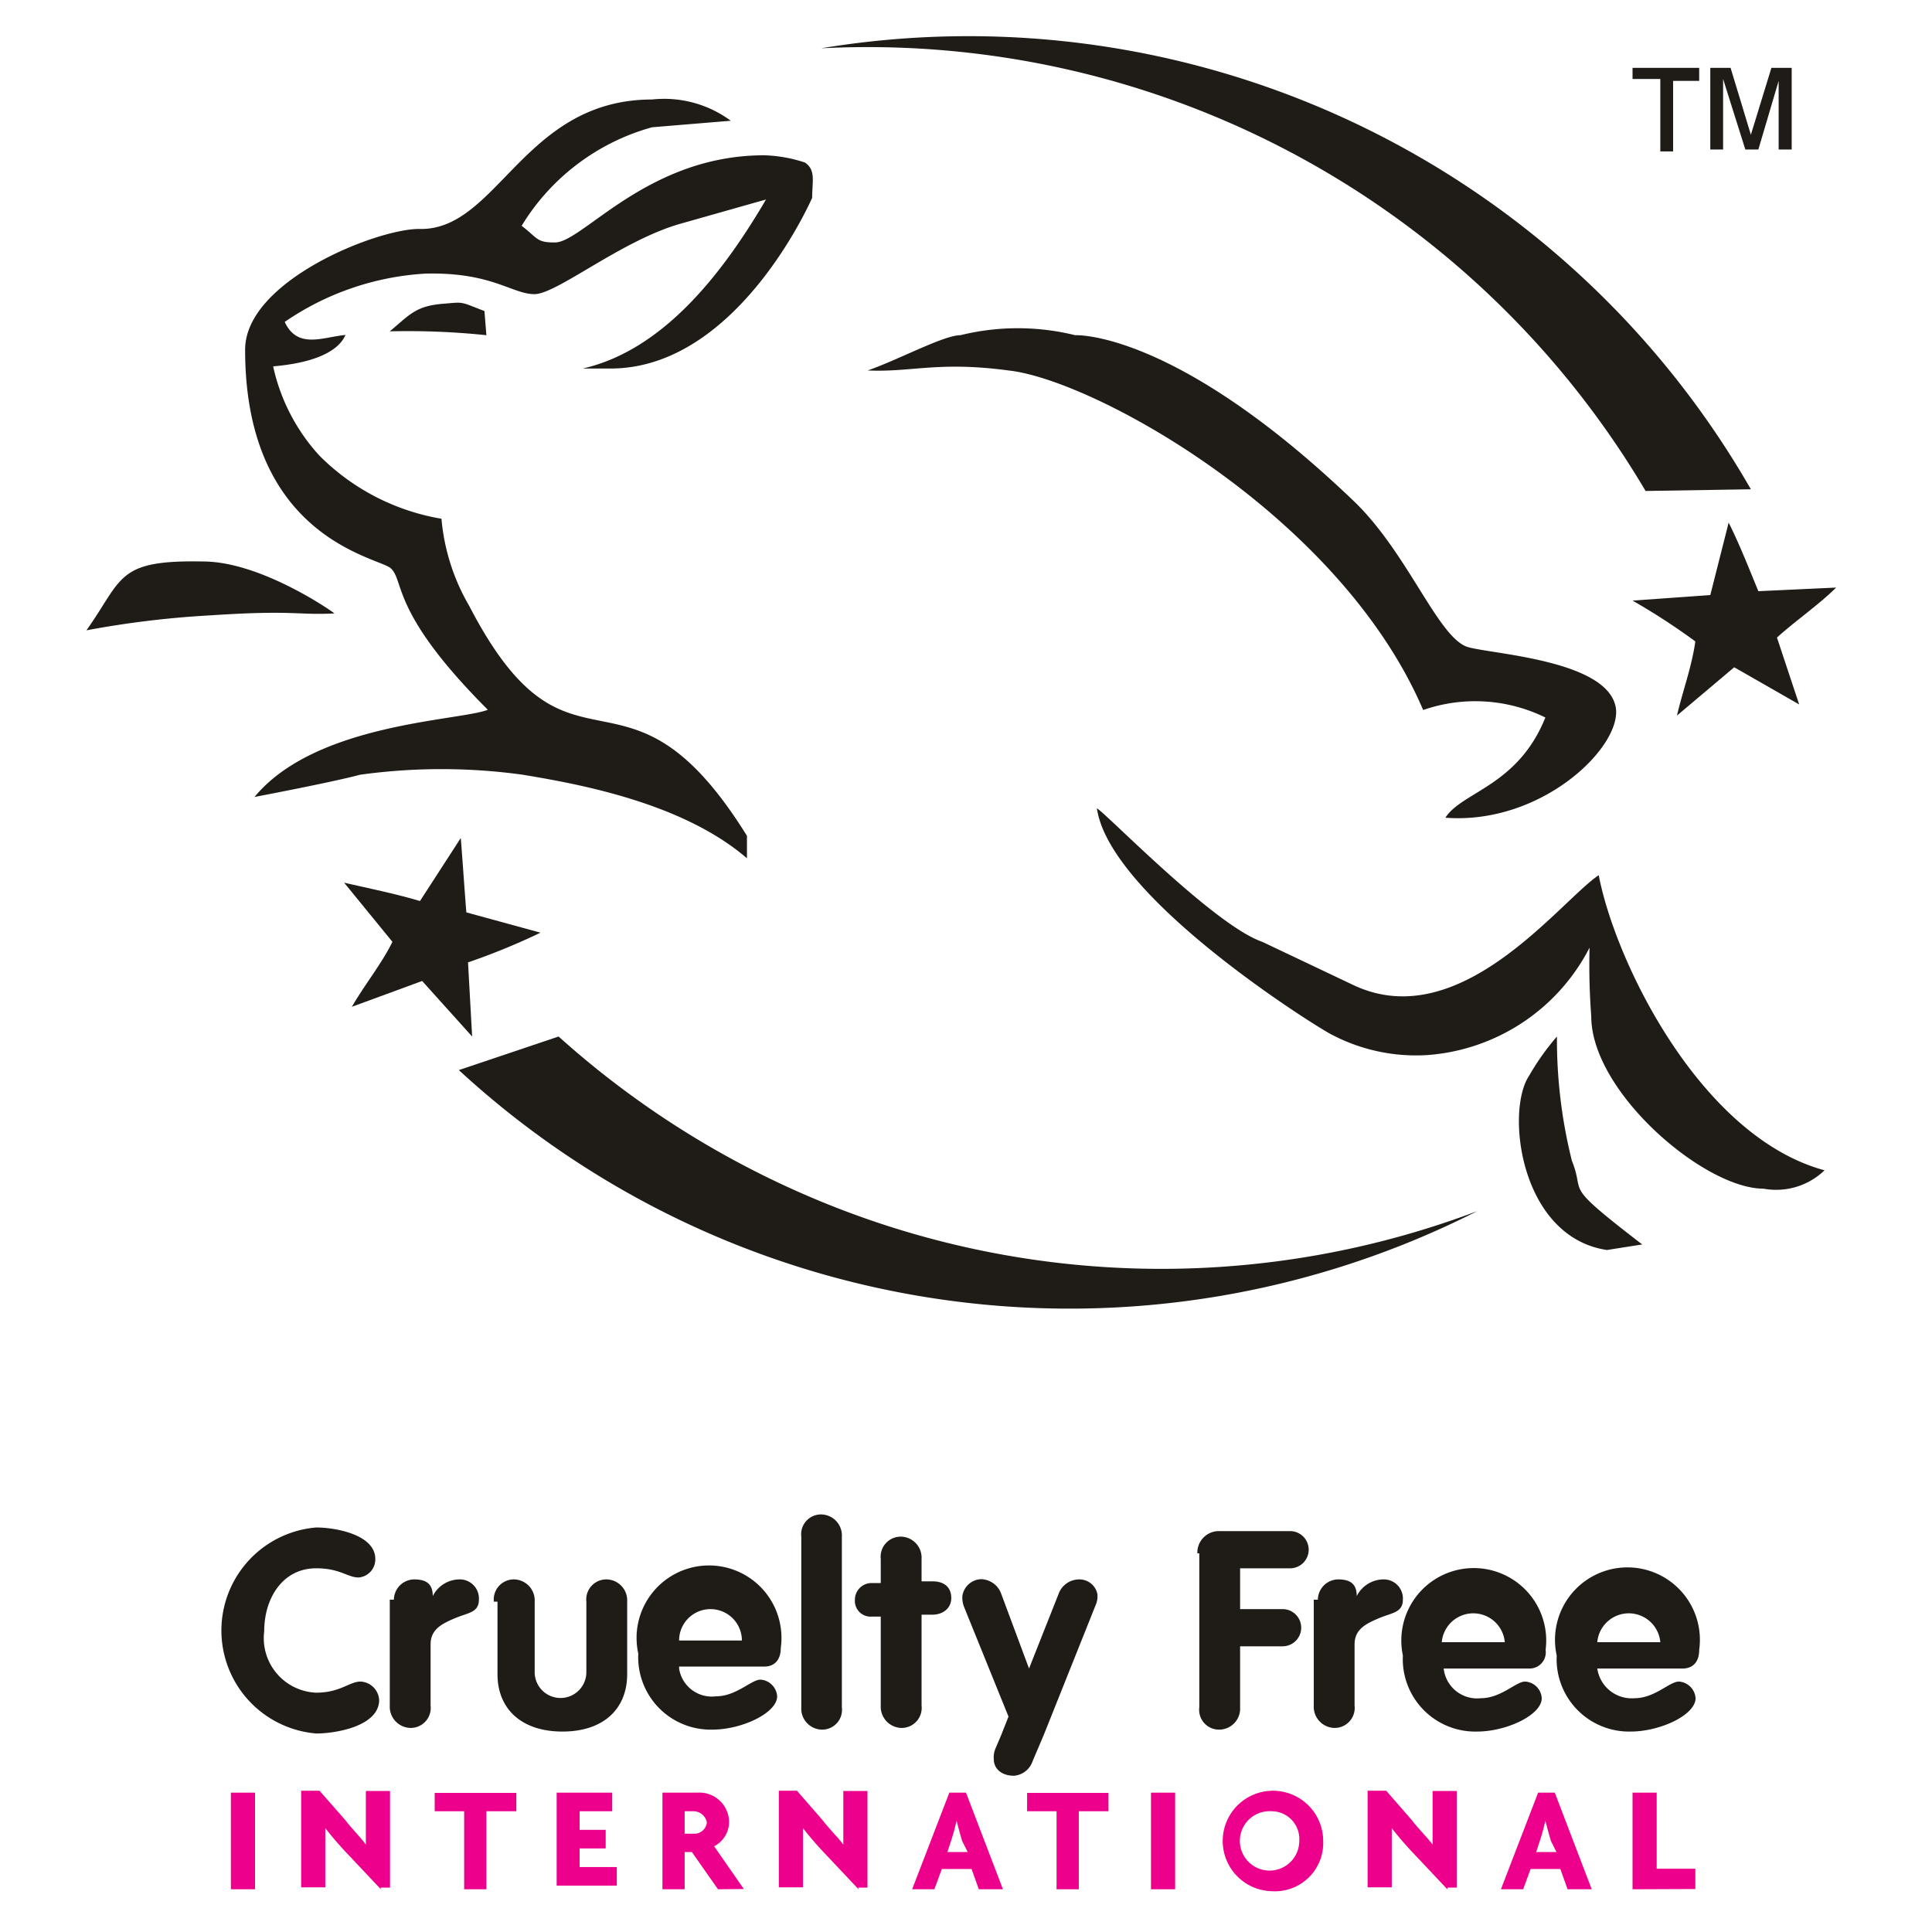
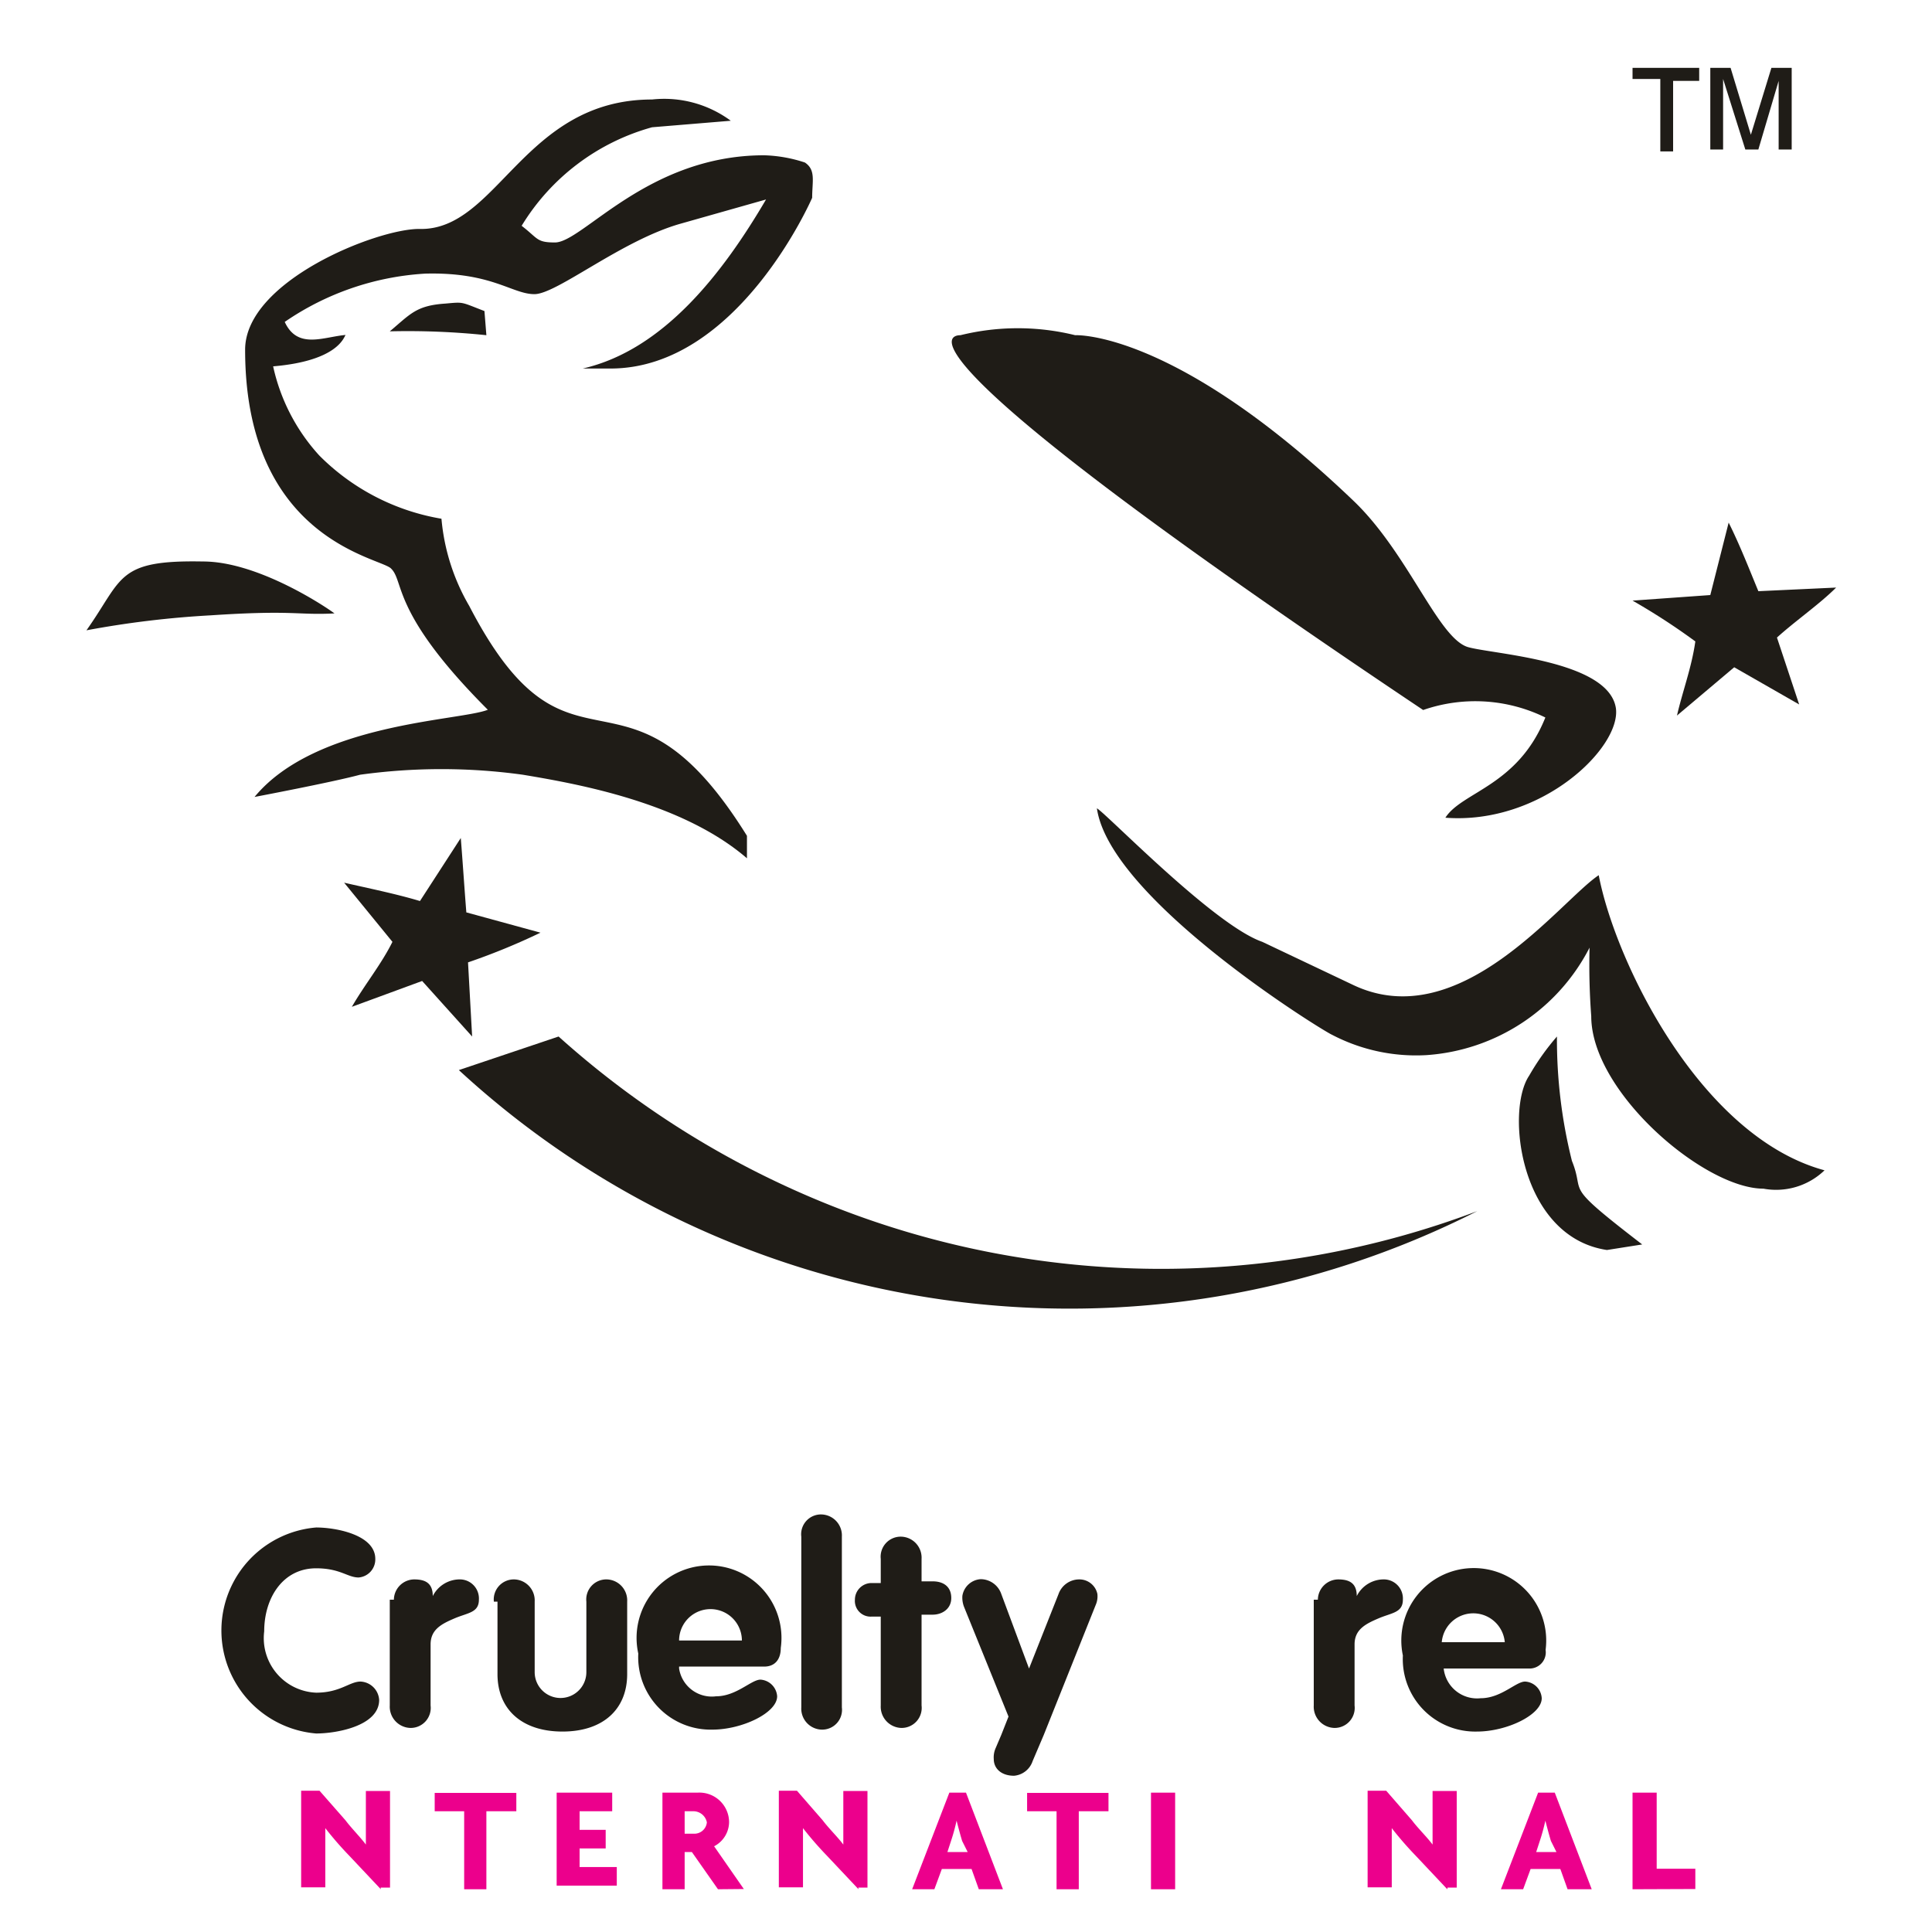
<svg xmlns="http://www.w3.org/2000/svg" id="Layer_1" data-name="Layer 1" viewBox="0 0 80 80">
  <defs>
    <style>.cls-1{fill:#1f1c17;}.cls-2{fill:#ec008c;}.cls-3{fill:none;}</style>
  </defs>
-   <path class="cls-1" d="M68.14,20.33l4.36-.07A37.35,37.35,0,0,0,34,2,37.42,37.42,0,0,1,68.14,20.33Z" />
  <path class="cls-1" d="M23.13,42.92,19,44.31a37.31,37.31,0,0,0,42.17,5.84,37,37,0,0,1-26.76-.23A37.73,37.73,0,0,1,23.13,42.92Z" />
-   <path class="cls-1" d="M39.77,13.88a9.91,9.91,0,0,1,4.75,0s4.14-.23,11.58,6.91c2.22,2.16,3.45,5.61,4.67,6,1,.3,5.83.54,6.14,2.53.23,1.62-3.07,4.84-7.06,4.54.69-1.08,3-1.31,4.14-4.15a6.58,6.58,0,0,0-5.06-.31c-3.45-8.07-13.64-13.68-17.17-14.06-2.91-.39-4,.08-5.83,0C37.24,14.88,39.08,13.88,39.77,13.88Z" />
+   <path class="cls-1" d="M39.77,13.88a9.91,9.91,0,0,1,4.75,0s4.14-.23,11.58,6.91c2.22,2.16,3.45,5.61,4.67,6,1,.3,5.83.54,6.14,2.53.23,1.62-3.07,4.84-7.06,4.54.69-1.08,3-1.31,4.14-4.15a6.58,6.58,0,0,0-5.06-.31C37.24,14.88,39.08,13.88,39.77,13.88Z" />
  <path class="cls-1" d="M27,4.12A4.64,4.64,0,0,1,30.26,5L27,5.27A9.19,9.19,0,0,0,21.6,9.35c.69.53.61.69,1.38.69,1.15,0,3.83-3.61,8.66-3.61a5.85,5.85,0,0,1,1.69.3c.46.31.3.77.3,1.46,0,0-3.06,7.07-8.35,7.07H24.13c3.37-.77,5.83-4,7.59-7l-3.53,1c-2.45.69-5.13,2.92-6.06,2.92s-1.76-.92-4.52-.85a11.45,11.45,0,0,0-5.82,2c.53,1.15,1.6.62,2.52.54-.07.08-.3,1.07-3,1.3a8,8,0,0,0,1.91,3.69,9.32,9.32,0,0,0,5.06,2.62,8.65,8.65,0,0,0,1.15,3.61c4.22,8.14,6.44,1.38,11.5,9.52v.93c-2.68-2.31-7-3.08-9.28-3.46a24.59,24.59,0,0,0-6.74,0c-1.15.31-4.37.92-4.37.92,2.53-3.07,8.51-3.15,9.66-3.61-4-4-3.45-5.3-4-5.84-.38-.46-6.05-1.15-6.05-9.07,0-2.84,5.44-5,7.2-5C20.6,9.58,21.67,4.12,27,4.12Z" />
  <path class="cls-1" d="M18.45,12.57c.77-.07.62-.07,1.61.31l.08,1a31.3,31.3,0,0,0-4-.16C17,13,17.23,12.65,18.45,12.57Z" />
  <path class="cls-1" d="M8.41,23.25c2.3,0,5.14,1.92,5.44,2.15-1.53.08-1.68-.15-5.13.08a39.78,39.78,0,0,0-5.14.62C5.11,23.94,4.81,23.18,8.41,23.25Z" />
  <path class="cls-1" d="M52.27,39,56,40.77c4.45,2.15,8.59-3.46,10.2-4.53.69,3.61,4.22,10.83,9.35,12.22a2.89,2.89,0,0,1-2.53.76c-2.45,0-7.13-4-7.13-7.14a28.37,28.37,0,0,1-.07-2.84,8.22,8.22,0,0,1-6.75,4.45,7.51,7.51,0,0,1-3.91-.84c-.38-.16-9.2-5.61-9.74-9.38C45.83,33.7,50.27,38.31,52.27,39Z" />
  <path class="cls-1" d="M68,51.53l-1.46.23c-3.6-.54-4.21-5.76-3.22-7.22a10.15,10.15,0,0,1,1.15-1.62,20.67,20.67,0,0,0,.62,5.15C65.68,49.53,64.61,48.92,68,51.53Z" />
  <path class="cls-1" d="M19.38,39.85a27.39,27.39,0,0,0,3-1.23l-3.07-.84c-.08-1-.15-2.08-.23-3.08l-1.69,2.61c-1-.3-2.14-.53-3.14-.76l2,2.45c-.46.93-1.15,1.77-1.68,2.69l2.91-1.07,2.07,2.3" />
  <path class="cls-1" d="M73.58,26.4c.76-.69,1.76-1.38,2.45-2.07l-3.22.15c-.38-.92-.77-1.92-1.23-2.84l-.76,3-3.22.23a26.94,26.94,0,0,1,2.6,1.69c-.15,1.07-.53,2.07-.76,3.07l2.37-2,2.69,1.54" />
  <path class="cls-1" d="M68.75,3.27H67.6V2.81h2.76v.54H69.28V6.27h-.53Zm2.07-.46h.84l.84,2.77.85-2.77h.84V6.19h-.54V3.35l-.84,2.84h-.54l-.92-2.92V6.19h-.53Z" />
  <path class="cls-1" d="M13.09,63.25c.84,0,2.45.31,2.45,1.3a.75.75,0,0,1-.69.77c-.46,0-.76-.38-1.76-.38-1.38,0-2.15,1.23-2.15,2.61a2.26,2.26,0,0,0,2.15,2.54c1,0,1.38-.46,1.84-.46a.81.81,0,0,1,.77.76c0,1.08-1.77,1.39-2.61,1.39a4.28,4.28,0,0,1,0-8.53Z" />
  <path class="cls-1" d="M16.31,66.24a.85.85,0,0,1,.84-.84c.46,0,.77.15.77.69a1.25,1.25,0,0,1,1.15-.69.79.79,0,0,1,.76.84c0,.54-.46.54-1,.77s-1,.46-1,1.08v2.53a.83.83,0,0,1-.84.93.88.88,0,0,1-.85-.93V66.24Z" />
  <path class="cls-1" d="M20.45,66.32a.83.83,0,0,1,.84-.92.87.87,0,0,1,.85.92v2.92a1.07,1.07,0,1,0,2.14,0V66.32a.83.83,0,0,1,.85-.92.87.87,0,0,1,.84.92v3c0,1.46-1,2.38-2.68,2.38s-2.69-.92-2.69-2.38v-3Z" />
  <path class="cls-1" d="M28.12,69.09a1.37,1.37,0,0,0,1.53,1.15c.84,0,1.46-.69,1.84-.69a.74.74,0,0,1,.69.69c0,.69-1.46,1.38-2.68,1.38a3,3,0,0,1-3.07-3.15,3,3,0,1,1,5.9-.23c0,.46-.23.77-.69.77H28.12Zm2.6-1.16a1.3,1.3,0,0,0-2.6,0Z" />
  <path class="cls-1" d="M33.18,63.63a.82.82,0,0,1,.84-.92.87.87,0,0,1,.84.92V70.7a.82.82,0,0,1-.84.92.87.87,0,0,1-.84-.92Z" />
  <path class="cls-1" d="M36.47,66.94h-.38a.65.65,0,0,1-.69-.7.69.69,0,0,1,.69-.69h.38v-1a.83.83,0,0,1,.85-.92.87.87,0,0,1,.84.92v.93h.46c.46,0,.77.23.77.69s-.39.69-.77.69h-.46v3.76a.83.83,0,0,1-.84.93.88.88,0,0,1-.85-.93Z" />
-   <path class="cls-1" d="M49.58,64.32a.89.89,0,0,1,.92-.92h2.92a.77.77,0,0,1,0,1.54H51.35v1.69h1.76a.77.77,0,1,1,0,1.54H51.35V70.7a.87.87,0,0,1-.85.92.82.82,0,0,1-.84-.92V64.32Z" />
  <path class="cls-1" d="M54.57,66.24a.85.85,0,0,1,.84-.84c.46,0,.77.15.77.69a1.25,1.25,0,0,1,1.15-.69.79.79,0,0,1,.76.84c0,.54-.46.54-1,.77s-1,.46-1,1.08v2.53a.83.83,0,0,1-.84.93.88.88,0,0,1-.85-.93V66.24Z" />
  <path class="cls-1" d="M59.78,69.09a1.39,1.39,0,0,0,1.53,1.23c.85,0,1.46-.69,1.84-.69a.73.73,0,0,1,.69.69c0,.69-1.45,1.38-2.68,1.38a3,3,0,0,1-3.07-3.15A3,3,0,1,1,64,68.32a.67.67,0,0,1-.69.77ZM62.31,68a1.31,1.31,0,0,0-2.61,0Z" />
-   <path class="cls-1" d="M66.14,69.09a1.44,1.44,0,0,0,1.54,1.23c.84,0,1.45-.69,1.84-.69a.74.74,0,0,1,.69.69c0,.69-1.46,1.38-2.69,1.38a3,3,0,0,1-3.06-3.15,3,3,0,1,1,5.9-.23c0,.46-.23.77-.69.77ZM68.75,68a1.31,1.31,0,0,0-2.61,0Z" />
  <path class="cls-1" d="M44.68,65.4a.91.91,0,0,0-.85.61l-1.22,3.08L41.46,66a.91.91,0,0,0-.85-.61.82.82,0,0,0-.76.69,1.06,1.06,0,0,0,.07.46l1.84,4.54-.3.76-.23.54a.94.94,0,0,0-.08.46c0,.39.31.69.84.69a.89.89,0,0,0,.77-.61l.46-1.08,2.15-5.38a.89.89,0,0,0,.07-.46A.76.76,0,0,0,44.68,65.4Z" />
-   <path class="cls-2" d="M9.56,78.23v-4h1v4Z" />
  <path class="cls-2" d="M15.77,78.23l-1.3-1.38a14.39,14.39,0,0,1-1-1.15v2.45h-1v-4h.76l1.08,1.23c.23.31.61.69.84,1V74.16h1v4h-.39Z" />
  <path class="cls-2" d="M20.14,75v3.23h-.92V75H18v-.76h3.38V75Z" />
  <path class="cls-2" d="M23.05,78.23v-4h2.3V75H24v.77h1.08v.77H24v.77h1.54v.77H23.05Z" />
  <path class="cls-2" d="M29.73,78.23l-1.08-1.54h-.3v1.54h-.92v-4h1.45a1.23,1.23,0,0,1,1.31,1.22,1.14,1.14,0,0,1-.62,1l1.23,1.77Zm-1-3.23h-.38v.93h.38a.52.52,0,0,0,.54-.47A.57.57,0,0,0,28.73,75Z" />
  <path class="cls-2" d="M35.55,78.23l-1.3-1.38a14.39,14.39,0,0,1-1-1.15v2.45h-1v-4H33l1.07,1.23c.23.31.62.69.85,1V74.16h1v4h-.38Z" />
  <path class="cls-2" d="M40.53,78.23l-.3-.84H39l-.31.84h-.92l1.54-4H40l1.53,4Zm-.69-2c-.07-.23-.15-.53-.23-.84a8.19,8.19,0,0,1-.23.84l-.15.46h.84Z" />
  <path class="cls-2" d="M44.67,75v3.23h-.92V75H42.53v-.76H45.9V75Z" />
  <path class="cls-2" d="M47.66,78.23v-4h1v4Z" />
-   <path class="cls-2" d="M52.65,78.31a2.08,2.08,0,1,1,2.14-2.08A2,2,0,0,1,52.65,78.31Zm0-3.31a1.23,1.23,0,1,0,1.15,1.23A1.15,1.15,0,0,0,52.65,75Z" />
  <path class="cls-2" d="M59.93,78.23l-1.3-1.38a14.39,14.39,0,0,1-1-1.15v2.45h-1v-4h.77l1.07,1.23c.23.31.62.69.85,1V74.16h1v4h-.38Z" />
  <path class="cls-2" d="M64.91,78.23l-.3-.84H63.38l-.31.84h-.92l1.54-4h.69l1.53,4Zm-.69-2c-.07-.23-.15-.53-.23-.84a8.19,8.19,0,0,1-.23.84l-.15.46h.84Z" />
  <path class="cls-2" d="M67.6,78.23v-4h1v3.15H70.2v.84Z" />
  <rect class="cls-3" x="-0.17" width="80.17" height="80.17" />
</svg>